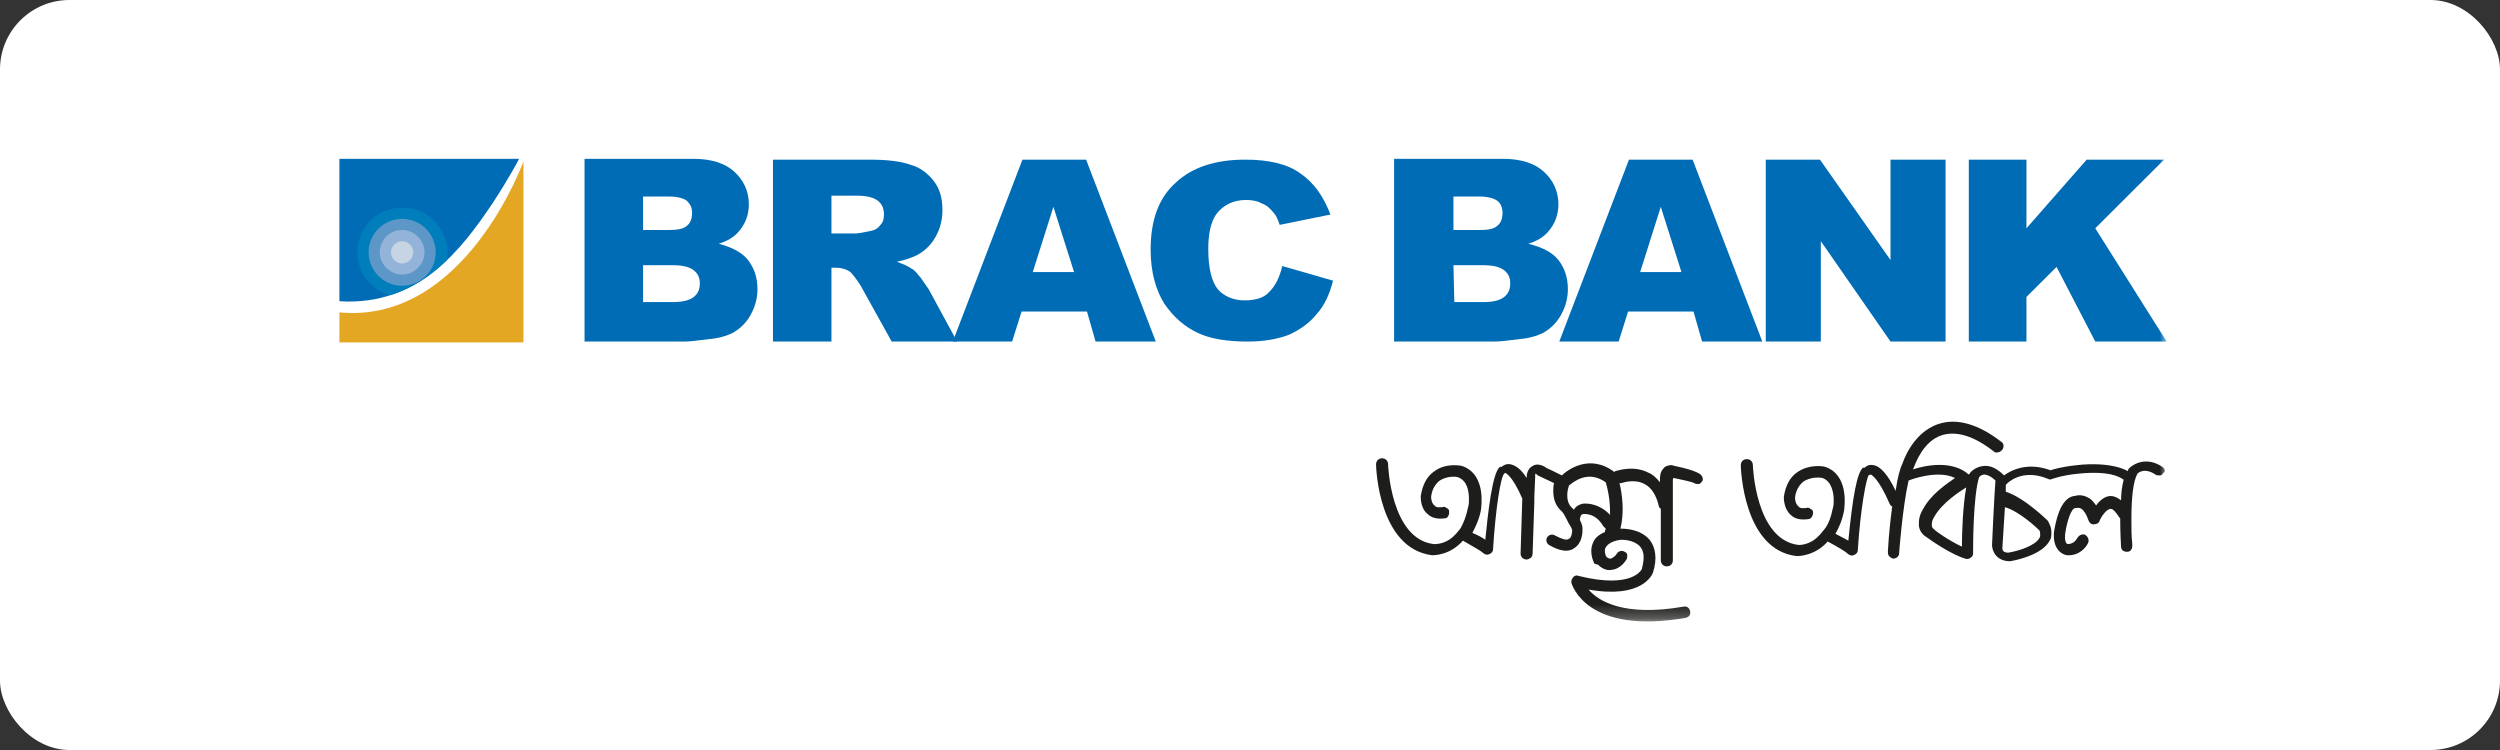
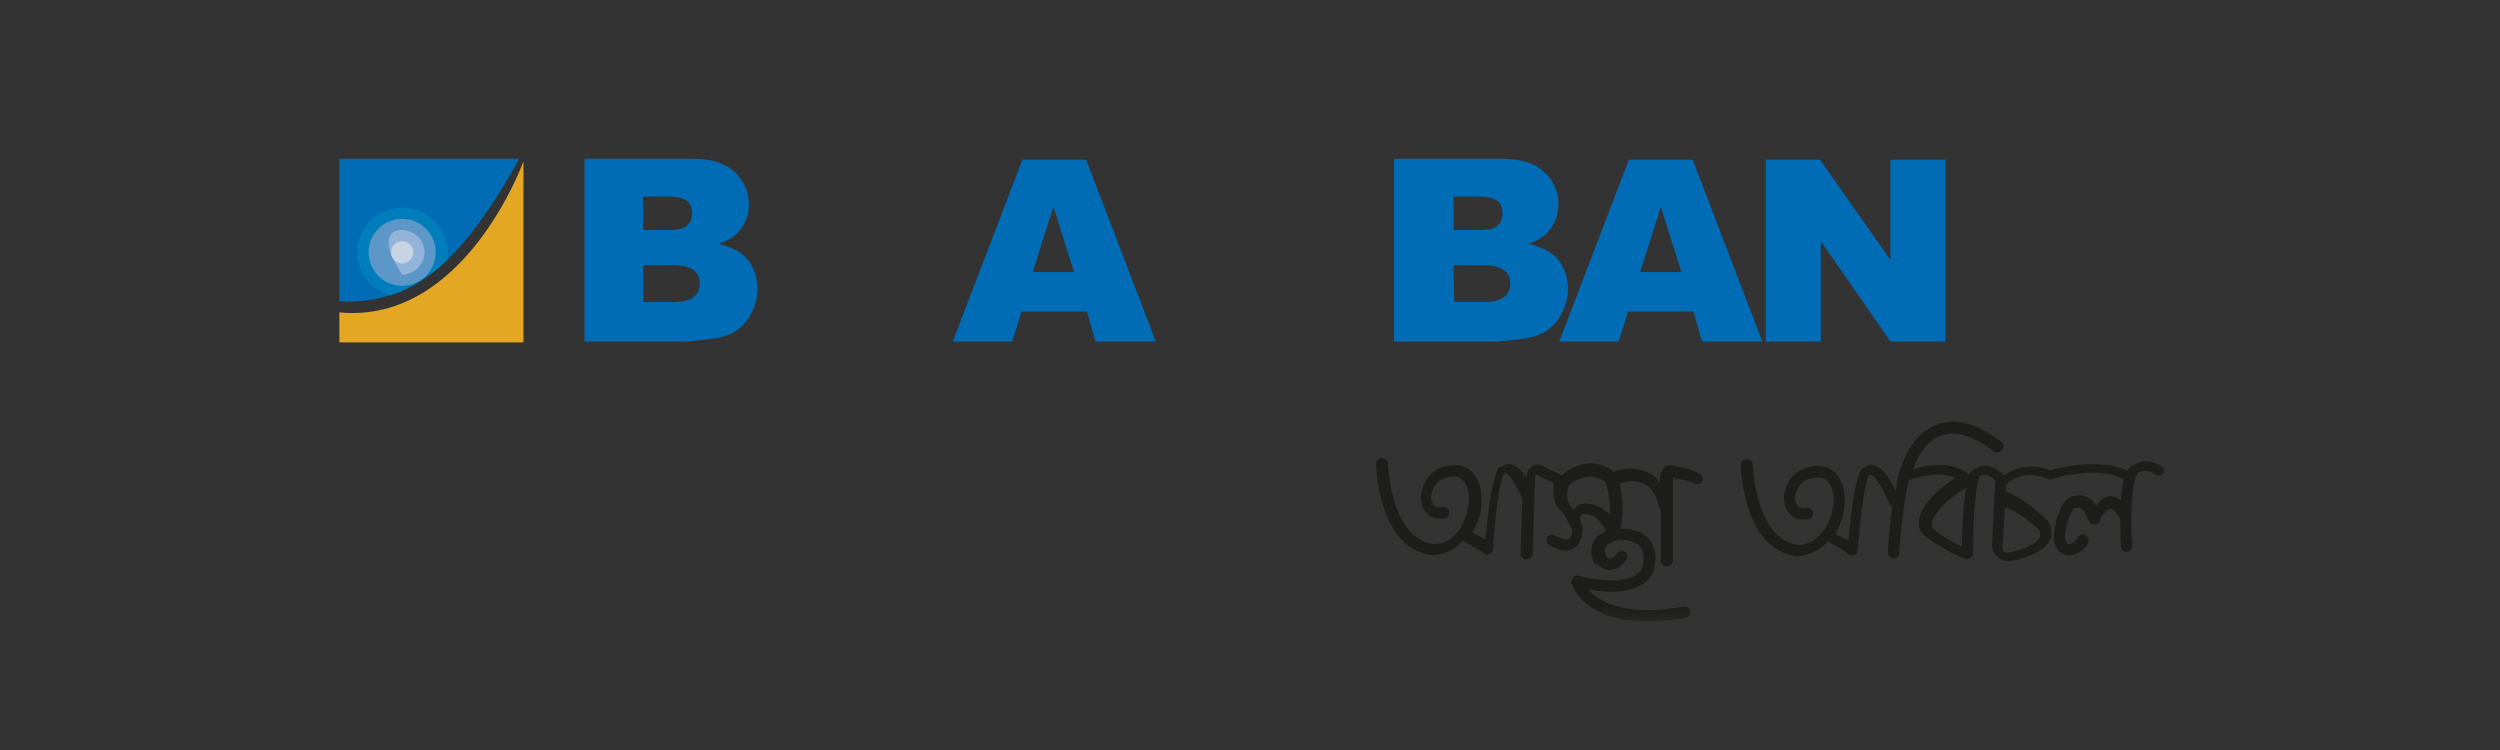
<svg xmlns="http://www.w3.org/2000/svg" width="180" height="54" viewBox="0 0 180 54" fill="none">
  <rect x="0" y="0" width="180" height="54" fill="#333333" stroke="none" />
-   <rect width="180" height="54" rx="5" fill="white" />
  <g clip-path="url(#clip0_25_17418)">
    <mask id="mask0_25_17418" style="mask-type:luminance" maskUnits="userSpaceOnUse" x="24" y="11" width="132" height="34">
      <path d="M156 11H24V44.733H156V11Z" fill="white" />
    </mask>
    <g mask="url(#mask0_25_17418)">
-       <path d="M38.185 11H24V25.148H38.185V11Z" fill="white" />
      <path d="M35.459 14.645C33.291 17.858 30.194 22.059 24.434 21.689V11.432H37.38C37.38 11.432 36.636 12.854 35.459 14.645Z" fill="#006CB6" />
      <path d="M24.434 22.492V24.654H37.689V11.618C37.689 11.618 33.477 23.357 24.434 22.492Z" fill="#E4A724" />
      <path d="M28.955 14.954C27.159 14.954 25.734 16.375 25.734 18.167C25.734 19.65 26.726 20.885 28.088 21.256C29.699 20.762 31.061 19.835 32.176 18.723C32.238 18.538 32.238 18.352 32.238 18.167C32.176 16.375 30.752 14.954 28.955 14.954Z" fill="#007EBC" />
      <path d="M31.371 18.167C31.371 19.526 30.256 20.576 28.955 20.576C27.593 20.576 26.54 19.464 26.54 18.167C26.54 16.808 27.654 15.757 28.955 15.757C30.318 15.757 31.371 16.869 31.371 18.167Z" fill="#5D97C8" />
-       <path d="M30.566 18.167C30.566 19.032 29.822 19.773 28.955 19.773C28.088 19.773 27.345 19.032 27.345 18.167C27.345 17.302 28.026 16.56 28.955 16.56C29.822 16.56 30.566 17.302 30.566 18.167Z" fill="#93B3D9" />
+       <path d="M30.566 18.167C30.566 19.032 29.822 19.773 28.955 19.773C27.345 17.302 28.026 16.56 28.955 16.56C29.822 16.56 30.566 17.302 30.566 18.167Z" fill="#93B3D9" />
      <path d="M29.76 18.167C29.76 18.599 29.389 18.97 28.955 18.97C28.522 18.97 28.15 18.599 28.15 18.167C28.15 17.734 28.522 17.364 28.955 17.364C29.389 17.364 29.76 17.734 29.76 18.167Z" fill="#C6D4E4" />
      <path d="M46.3 19.094H48.406C49.149 19.094 49.644 19.217 49.954 19.464C50.264 19.711 50.388 20.02 50.388 20.391C50.388 20.823 50.264 21.133 49.954 21.38C49.644 21.627 49.149 21.75 48.406 21.75H46.3M42.087 24.592H49.273C49.583 24.592 50.202 24.53 51.131 24.407C51.812 24.345 52.37 24.16 52.742 23.974C53.299 23.666 53.733 23.233 54.042 22.677C54.352 22.121 54.538 21.503 54.538 20.823C54.538 19.959 54.29 19.279 53.856 18.723C53.423 18.167 52.68 17.796 51.751 17.549C52.37 17.364 52.865 17.055 53.175 16.684C53.671 16.128 53.918 15.448 53.918 14.707C53.918 13.78 53.547 12.977 52.865 12.359C52.184 11.741 51.193 11.432 49.892 11.432H42.087V24.592ZM46.3 14.151H48.158C48.777 14.151 49.211 14.274 49.459 14.46C49.706 14.707 49.83 14.954 49.83 15.325C49.83 15.757 49.706 16.066 49.459 16.252C49.211 16.499 48.715 16.561 48.096 16.561H46.3V14.151Z" fill="#006CB6" />
-       <path d="M59.865 24.592V19.279H60.237C60.608 19.279 60.98 19.402 61.228 19.588C61.413 19.773 61.661 20.082 61.971 20.576L64.201 24.592H68.909L66.865 20.823C66.741 20.638 66.555 20.391 66.307 20.02C65.997 19.65 65.811 19.402 65.626 19.341C65.378 19.155 65.068 19.032 64.573 18.846C65.192 18.723 65.688 18.538 66.059 18.352C66.617 18.043 67.05 17.611 67.36 17.055C67.67 16.499 67.856 15.881 67.856 15.139C67.856 14.274 67.67 13.595 67.236 13.039C66.803 12.483 66.245 12.05 65.564 11.865C64.882 11.618 63.891 11.494 62.59 11.494H55.653V24.592M59.865 14.089H61.661C62.405 14.089 62.9 14.213 63.21 14.46C63.52 14.707 63.644 15.016 63.644 15.448C63.644 15.757 63.581 16.004 63.396 16.19C63.21 16.437 63.024 16.561 62.714 16.622C62.157 16.746 61.785 16.808 61.599 16.808H59.865V14.089Z" fill="#006CB6" />
      <path d="M78.881 24.592H83.217L78.2 11.494H73.616L68.599 24.592H72.873L73.554 22.43H78.262M74.359 19.588L75.846 14.892L77.332 19.588H74.359Z" fill="#006CB6" />
-       <path d="M92.323 19.155L95.978 20.206C95.73 21.194 95.358 21.997 94.801 22.615C94.305 23.233 93.624 23.727 92.819 24.098C92.013 24.407 91.022 24.592 89.845 24.592C88.359 24.592 87.182 24.407 86.253 23.974C85.323 23.542 84.518 22.862 83.837 21.874C83.217 20.885 82.846 19.588 82.846 17.982C82.846 15.881 83.403 14.274 84.642 13.162C85.819 12.05 87.492 11.494 89.659 11.494C91.332 11.494 92.695 11.803 93.624 12.483C94.615 13.162 95.296 14.151 95.792 15.448L92.137 16.19C92.013 15.819 91.889 15.51 91.704 15.325C91.456 15.016 91.208 14.769 90.836 14.645C90.527 14.46 90.093 14.398 89.721 14.398C88.792 14.398 88.049 14.769 87.553 15.448C87.182 16.004 86.996 16.808 86.996 17.92C86.996 19.341 87.244 20.267 87.677 20.823C88.111 21.318 88.792 21.627 89.597 21.627C90.403 21.627 91.022 21.441 91.394 21.009C91.827 20.576 92.137 19.959 92.323 19.155Z" fill="#006CB6" />
      <path d="M104.649 19.094H106.755C107.499 19.094 107.994 19.217 108.304 19.464C108.613 19.711 108.737 20.02 108.737 20.391C108.737 20.823 108.613 21.133 108.304 21.38C107.994 21.627 107.499 21.75 106.818 21.75H104.711M100.437 24.592H107.623C107.932 24.592 108.552 24.53 109.481 24.407C110.163 24.345 110.72 24.16 111.092 23.974C111.649 23.666 112.082 23.233 112.392 22.677C112.702 22.121 112.887 21.503 112.887 20.823C112.887 19.959 112.64 19.279 112.206 18.723C111.773 18.167 111.029 17.796 110.039 17.549C110.658 17.364 111.153 17.055 111.463 16.684C111.958 16.128 112.206 15.448 112.206 14.707C112.206 13.78 111.835 12.977 111.153 12.359C110.472 11.741 109.481 11.432 108.18 11.432H100.375V24.592H100.437ZM104.649 14.151H106.508C107.127 14.151 107.561 14.274 107.808 14.46C108.056 14.645 108.18 14.954 108.18 15.325C108.18 15.757 108.056 16.066 107.808 16.252C107.561 16.499 107.127 16.561 106.446 16.561H104.649V14.151Z" fill="#006CB6" />
      <path d="M122.551 24.592H126.887L121.869 11.494H117.286L112.268 24.592H116.542L117.224 22.43H121.932M118.091 19.588L119.577 14.892L121.064 19.588H118.091Z" fill="#006CB6" />
      <path d="M127.135 11.494H131.037L136.117 18.723V11.494H140.081V24.592H136.117L131.099 17.364V24.592H127.135" fill="#006CB6" />
-       <path d="M141.754 11.494H145.904V16.437L150.24 11.494H155.815L150.859 16.437L156 24.592H150.859L148.072 19.217L145.904 21.38V24.592H141.754" fill="#006CB6" />
      <path d="M120.383 33.489C120.135 33.489 119.887 33.551 119.764 33.736C119.516 33.983 119.516 34.354 119.516 34.539V34.725C119.268 34.416 119.02 34.169 118.711 34.045C117.658 33.489 116.542 33.86 116.295 33.922L116.233 33.983C114.437 32.624 112.826 33.86 112.455 34.23C112.083 34.045 111.339 33.674 111.277 33.674H111.339C110.844 33.365 110.534 33.427 110.348 33.551C109.976 33.736 109.915 34.169 109.915 34.416C109.543 33.798 109.11 33.489 108.738 33.427C108.428 33.365 108.181 33.551 108.118 33.613H108.057H107.994C107.437 34.045 107.127 37.011 106.942 38.864C106.694 38.679 106.322 38.493 106.012 38.37C106.26 37.876 106.508 37.381 106.631 36.702C106.631 36.578 107.065 34.169 105.269 33.551C105.021 33.489 104.03 33.365 103.287 33.922C102.729 34.292 102.42 34.91 102.296 35.713C102.296 35.713 102.234 36.578 102.791 37.011C103.101 37.319 103.534 37.381 104.03 37.319C104.154 37.319 104.216 37.258 104.278 37.134C104.339 37.072 104.339 36.949 104.339 36.825C104.339 36.702 104.278 36.64 104.154 36.578C104.092 36.516 103.968 36.455 103.844 36.516C103.658 36.516 103.41 36.578 103.287 36.393C103.101 36.269 103.039 35.96 103.039 35.775C103.101 35.219 103.349 34.848 103.658 34.601C104.154 34.292 104.712 34.292 104.96 34.354C105.641 34.601 105.765 35.343 105.765 35.96C105.765 36.146 105.765 36.331 105.702 36.516C105.579 37.134 105.393 37.629 105.145 38.061L104.836 38.432L104.773 38.493C104.092 39.235 103.287 39.173 103.225 39.173C100.128 38.802 99.942 33.489 99.942 33.427C99.942 33.18 99.756 32.995 99.508 32.995C99.384 32.995 99.26 33.056 99.199 33.118C99.136 33.18 99.075 33.304 99.075 33.427C99.075 33.674 99.26 39.482 103.101 39.976C103.287 39.976 104.402 39.976 105.331 38.926C106.074 39.358 106.631 39.667 106.755 39.791C106.879 39.914 107.065 39.976 107.189 39.914C107.375 39.853 107.499 39.729 107.499 39.544C107.684 36.578 108.057 34.292 108.304 34.107L108.366 34.045C108.366 34.045 108.862 34.169 109.605 35.898L109.481 39.853C109.481 40.1 109.667 40.285 109.915 40.285C110.039 40.285 110.1 40.223 110.224 40.161C110.286 40.1 110.348 39.976 110.348 39.853L110.472 36.146V35.775L110.534 34.292C110.534 34.23 110.534 34.107 110.534 34.107C110.596 34.107 110.658 34.169 110.72 34.23C110.968 34.354 111.525 34.601 111.897 34.786C111.835 34.972 111.835 35.157 111.835 35.343C111.835 35.96 112.021 36.455 112.455 36.825C112.578 36.949 112.702 37.196 112.826 37.443L112.95 37.69C113.198 38.061 113.198 38.184 113.198 38.184C113.198 38.37 113.136 38.741 112.95 38.802C112.764 38.926 112.455 38.802 111.958 38.555C111.773 38.432 111.525 38.493 111.401 38.679C111.277 38.864 111.339 39.111 111.525 39.235C112.268 39.667 112.888 39.791 113.321 39.482C113.941 39.111 113.941 38.308 113.941 38.061C113.941 37.876 113.879 37.69 113.755 37.443C113.755 37.258 113.817 37.011 114.003 37.011C114.003 37.011 114.87 36.887 115.427 37.876C115.49 37.937 115.551 37.999 115.613 38.061C115.613 38.123 115.551 38.184 115.551 38.308C115.118 38.493 114.808 38.741 114.684 39.111C114.374 39.853 114.808 40.594 114.808 40.594L115.056 40.656C115.427 41.026 115.8 41.088 116.047 41.026C116.729 40.965 117.1 40.285 117.1 40.285C117.162 40.223 117.162 40.1 117.162 39.976C117.162 39.853 117.1 39.791 116.976 39.729C116.79 39.605 116.542 39.667 116.419 39.853C116.357 39.976 116.109 40.223 115.923 40.223C115.861 40.223 115.737 40.161 115.676 40.1C115.613 40.038 115.551 39.853 115.551 39.667C115.551 39.605 115.551 39.482 115.613 39.42C115.737 39.173 116.109 38.926 116.729 38.864C116.852 38.864 117.658 38.864 118.091 39.358C118.401 39.729 118.401 40.223 118.215 40.965C118.215 40.965 117.595 42.447 113.631 41.459C113.508 41.397 113.321 41.459 113.26 41.583C113.136 41.706 113.136 41.83 113.136 41.953C113.198 42.139 114.25 45.722 121.374 44.486C121.622 44.425 121.746 44.239 121.684 43.992C121.622 43.745 121.436 43.621 121.188 43.683C116.852 44.425 115.056 43.251 114.374 42.447C118.215 43.127 118.958 41.397 119.02 41.212C119.33 40.223 119.206 39.42 118.772 38.864C118.091 38.061 116.914 38.061 116.666 38.061C116.976 36.887 116.79 35.528 116.605 34.786H116.729C116.914 34.725 117.719 34.477 118.401 34.848C118.896 35.095 119.268 35.651 119.454 36.516L119.578 36.64V40.347C119.578 40.594 119.764 40.779 120.011 40.779C120.259 40.779 120.445 40.594 120.445 40.347V34.601C120.445 34.539 120.445 34.416 120.507 34.416C121.064 34.539 121.746 34.663 121.993 34.786C122.056 34.848 122.179 34.848 122.303 34.848C122.427 34.848 122.489 34.725 122.551 34.663C122.675 34.477 122.551 34.23 122.365 34.107C121.746 33.736 120.445 33.551 120.383 33.489ZM115.923 37.072C115.242 36.331 114.374 36.207 113.941 36.269C113.693 36.331 113.445 36.455 113.321 36.702L113.26 36.64L113.198 36.578C112.64 36.084 112.888 35.157 112.95 35.033V34.972C113.26 34.725 114.313 33.798 115.613 34.725C115.737 35.095 115.923 35.96 115.923 36.825C115.923 36.825 115.923 36.949 115.923 37.072ZM155.69 33.613C154.576 32.871 153.647 33.365 153.274 33.736L153.213 33.86V33.922C151.85 33.18 149.558 33.489 149.558 33.489C148.381 33.613 147.823 33.798 147.638 33.86C145.965 33.242 144.789 33.86 144.293 34.23C143.797 33.736 143.302 33.489 142.807 33.551C142.186 33.613 141.815 34.045 141.815 34.107L141.753 34.169C140.576 33.118 138.656 33.489 137.727 33.798L137.789 33.674C137.912 33.365 138.47 31.759 139.833 31.327C140.886 31.018 142.125 31.388 143.549 32.501C143.612 32.562 143.736 32.624 143.859 32.562C143.983 32.562 144.045 32.501 144.169 32.377C144.293 32.191 144.293 31.944 144.107 31.821C142.435 30.523 140.886 30.091 139.585 30.523C137.665 31.141 136.983 33.365 136.983 33.365C136.798 33.736 136.612 34.416 136.488 35.343C135.93 34.169 135.373 33.551 134.878 33.489C134.568 33.427 134.382 33.551 134.259 33.674H134.196H134.134C133.701 34.045 133.391 35.775 133.081 38.926C132.833 38.802 132.524 38.617 132.152 38.432C132.4 37.999 132.648 37.443 132.772 36.764C132.833 36.331 133.081 34.169 131.409 33.613C131.223 33.551 130.232 33.427 129.427 33.983C128.869 34.354 128.559 34.972 128.435 35.775C128.435 35.898 128.435 36.64 128.931 37.072C129.241 37.381 129.674 37.443 130.17 37.381C130.417 37.381 130.541 37.134 130.541 36.887C130.541 36.764 130.48 36.702 130.356 36.64C130.294 36.578 130.17 36.516 130.046 36.578C129.86 36.578 129.612 36.64 129.488 36.455C129.241 36.269 129.241 35.837 129.241 35.837C129.303 35.281 129.551 34.91 129.86 34.663C130.356 34.354 130.914 34.354 131.223 34.416C131.904 34.663 132.028 35.528 132.028 36.022C132.028 36.207 132.028 36.393 131.967 36.578C131.843 37.196 131.656 37.752 131.347 38.123L131.037 38.493L130.975 38.555C130.294 39.297 129.488 39.235 129.488 39.235C126.391 38.864 126.206 33.551 126.206 33.489C126.206 33.242 126.02 33.056 125.772 33.056C125.524 33.056 125.338 33.242 125.338 33.489C125.338 33.736 125.524 39.605 129.364 40.038C129.488 40.038 130.666 40.038 131.595 38.988C132.4 39.42 132.896 39.729 133.019 39.853C133.143 39.976 133.329 40.038 133.453 39.976C133.638 39.914 133.762 39.791 133.762 39.605C133.948 36.64 134.382 34.354 134.568 34.169L134.506 34.23C134.568 34.23 134.63 34.169 134.691 34.169C134.691 34.169 135.188 34.292 136.054 36.269C136.117 36.393 136.178 36.455 136.241 36.455C136.117 37.381 135.993 38.493 135.93 39.667V39.729V39.791C135.93 40.038 136.117 40.161 136.302 40.223C136.55 40.223 136.736 40.038 136.736 39.853C136.736 39.791 136.983 36.516 137.417 34.601C137.541 34.539 139.523 33.798 140.762 34.416C140.143 34.848 139.028 35.59 138.47 36.64C138.47 36.64 138.16 37.072 138.16 37.629C138.16 37.69 138.16 37.752 138.16 37.876C138.223 38.246 138.409 38.493 138.718 38.679C138.966 38.864 140.452 39.914 141.505 40.223C141.629 40.285 141.815 40.223 141.877 40.161C142.001 40.1 142.063 39.976 142.063 39.853V39.729C142.063 39.297 142.063 35.713 142.497 34.354C142.559 34.292 142.683 34.169 142.868 34.169C143.054 34.169 143.364 34.292 143.673 34.601C143.612 35.281 143.426 39.049 143.426 39.235C143.426 39.667 143.736 40.409 144.726 40.409C145.098 40.347 147.018 39.976 147.576 38.926C147.7 38.741 147.7 38.555 147.7 38.308C147.7 38.061 147.638 37.876 147.514 37.629L147.452 37.505C147.452 37.505 145.779 35.837 144.417 35.404V35.095V34.91L144.478 34.848C144.478 34.848 145.531 33.674 147.452 34.477C147.576 34.539 147.638 34.539 147.762 34.477C147.823 34.477 148.381 34.23 149.62 34.107C149.744 34.107 151.912 33.798 152.903 34.539C152.779 35.033 152.717 35.528 152.717 36.022C152.469 35.837 152.221 35.713 151.974 35.713C151.602 35.713 151.231 35.96 150.921 36.393C150.735 36.146 150.611 35.96 150.363 35.837C149.93 35.59 149.558 35.651 149.373 35.713H149.31C148.319 35.898 148.01 37.567 147.886 38.308C147.762 39.791 148.753 39.976 148.815 39.976C149.744 40.038 150.239 39.358 150.363 39.049C150.425 38.802 150.302 38.617 150.115 38.493C149.868 38.432 149.682 38.555 149.558 38.741C149.558 38.741 149.373 39.173 148.876 39.173C148.815 39.173 148.629 39.049 148.691 38.432C148.815 37.567 149.124 36.578 149.434 36.578H149.496C149.496 36.578 149.682 36.516 149.868 36.64C150.054 36.764 150.239 37.072 150.363 37.443C150.425 37.629 150.549 37.752 150.735 37.752C150.921 37.752 151.107 37.69 151.168 37.505C151.292 37.196 151.664 36.64 151.974 36.64C152.16 36.64 152.345 36.887 152.593 37.258L152.655 37.319C152.655 38.432 152.717 39.358 152.717 39.358C152.717 39.605 152.903 39.729 153.15 39.729C153.399 39.729 153.523 39.544 153.523 39.297V39.173C153.46 38.617 153.46 37.999 153.46 37.443C153.46 35.837 153.584 34.663 153.894 34.107C154.018 33.983 154.452 33.674 155.195 34.169C155.257 34.23 155.381 34.23 155.505 34.23C155.629 34.23 155.69 34.169 155.752 34.045C155.938 33.983 155.876 33.736 155.69 33.613ZM141.257 39.358C140.328 38.926 139.275 38.184 139.275 38.123C139.152 38.061 139.09 37.937 139.09 37.814V37.752C139.09 37.567 139.152 37.381 139.275 37.196C139.833 36.207 141.072 35.404 141.567 35.095C141.32 36.455 141.257 38.432 141.257 39.358ZM146.833 38.184C146.894 38.308 146.894 38.37 146.894 38.493C146.894 38.555 146.894 38.679 146.833 38.741C146.523 39.297 145.346 39.667 144.602 39.791C144.231 39.791 144.169 39.605 144.169 39.482L144.355 36.516C145.408 36.825 146.647 37.999 146.833 38.184Z" fill="#1D1D1B" />
    </g>
  </g>
  <defs>
    <clipPath id="clip0_25_17418">
      <rect width="132" height="34" fill="white" transform="translate(24 11)" />
    </clipPath>
  </defs>
</svg>